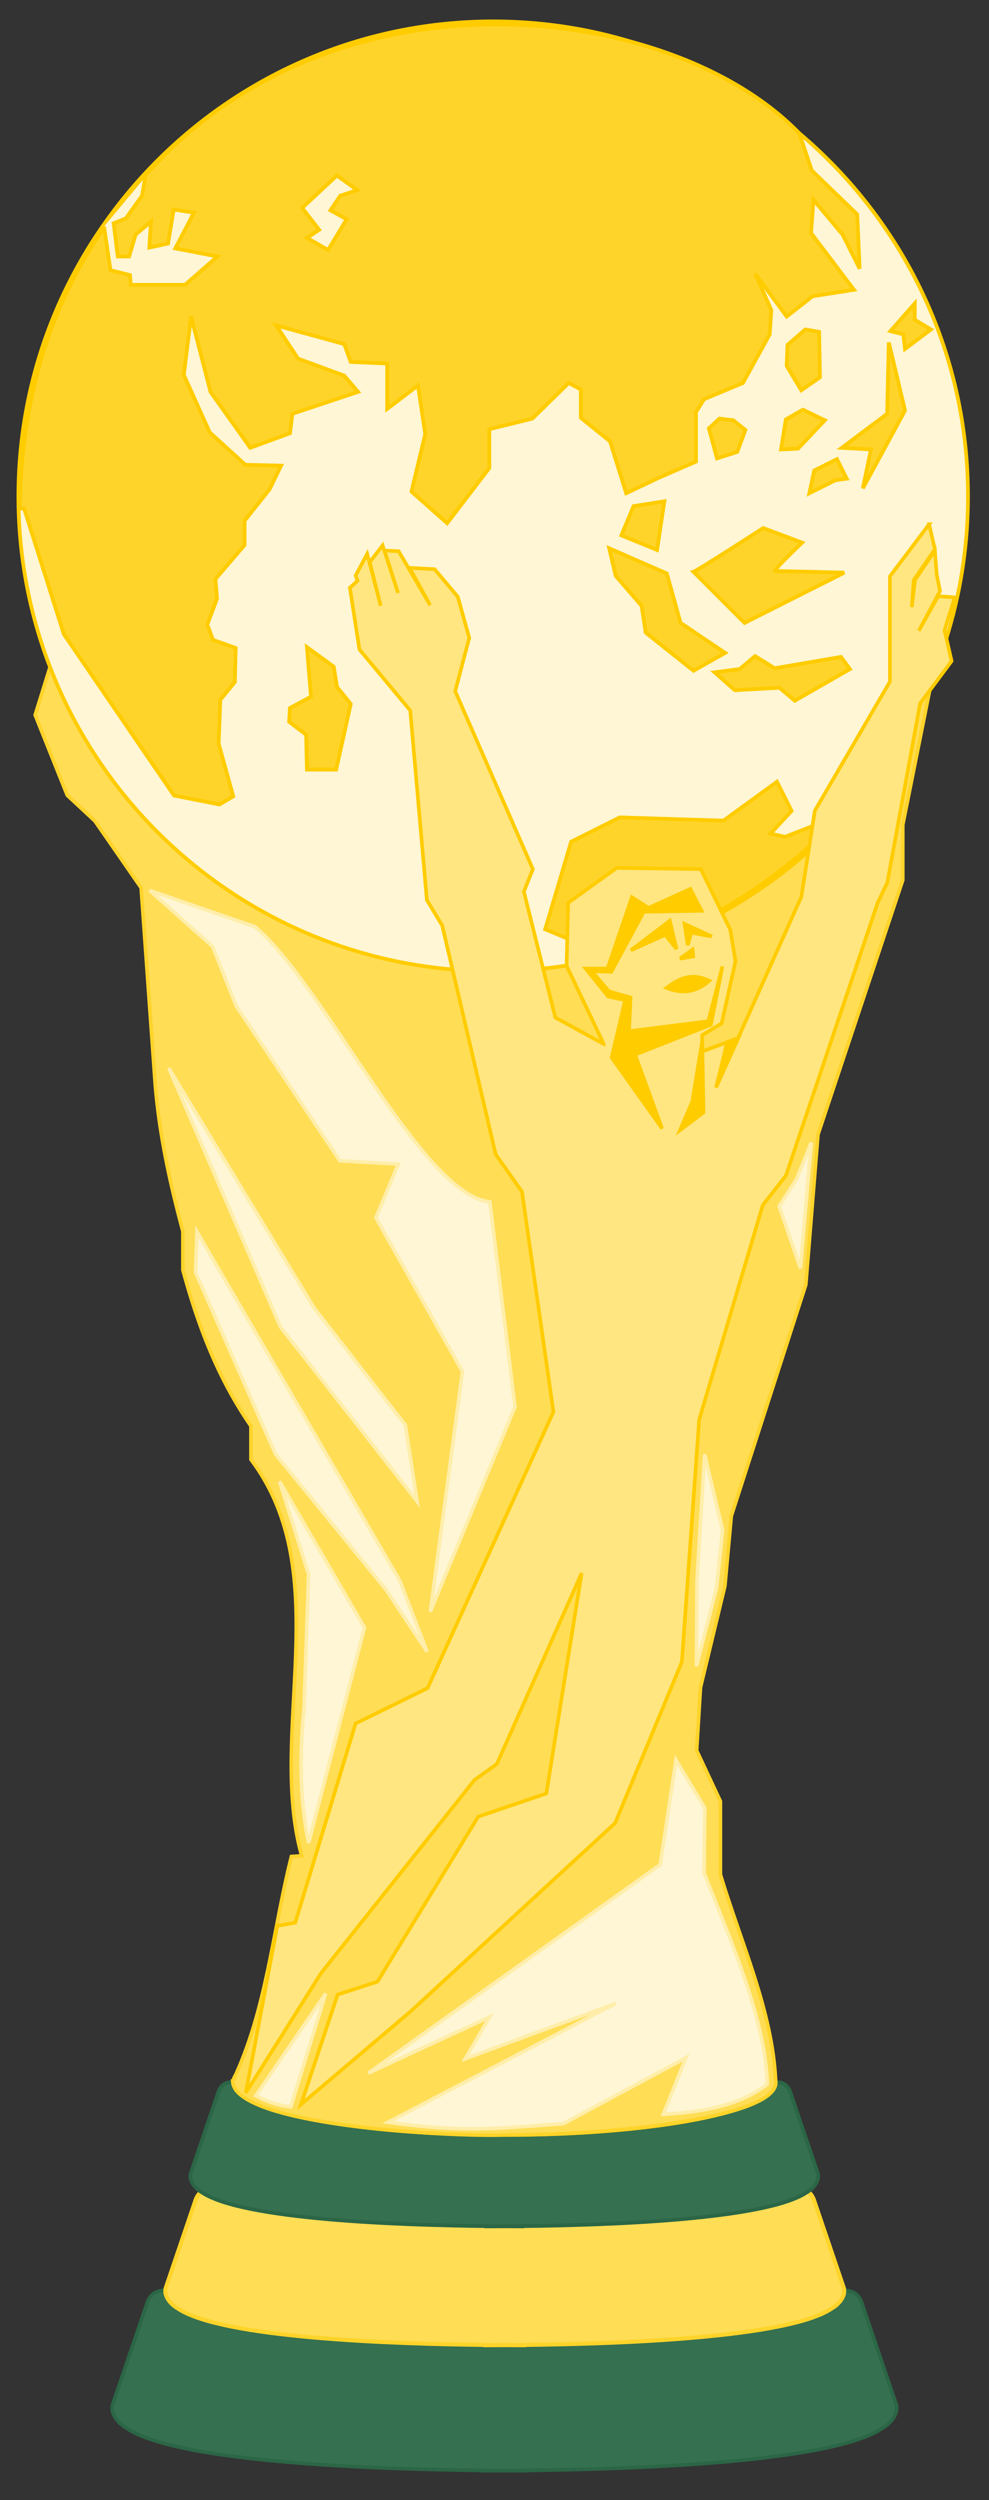
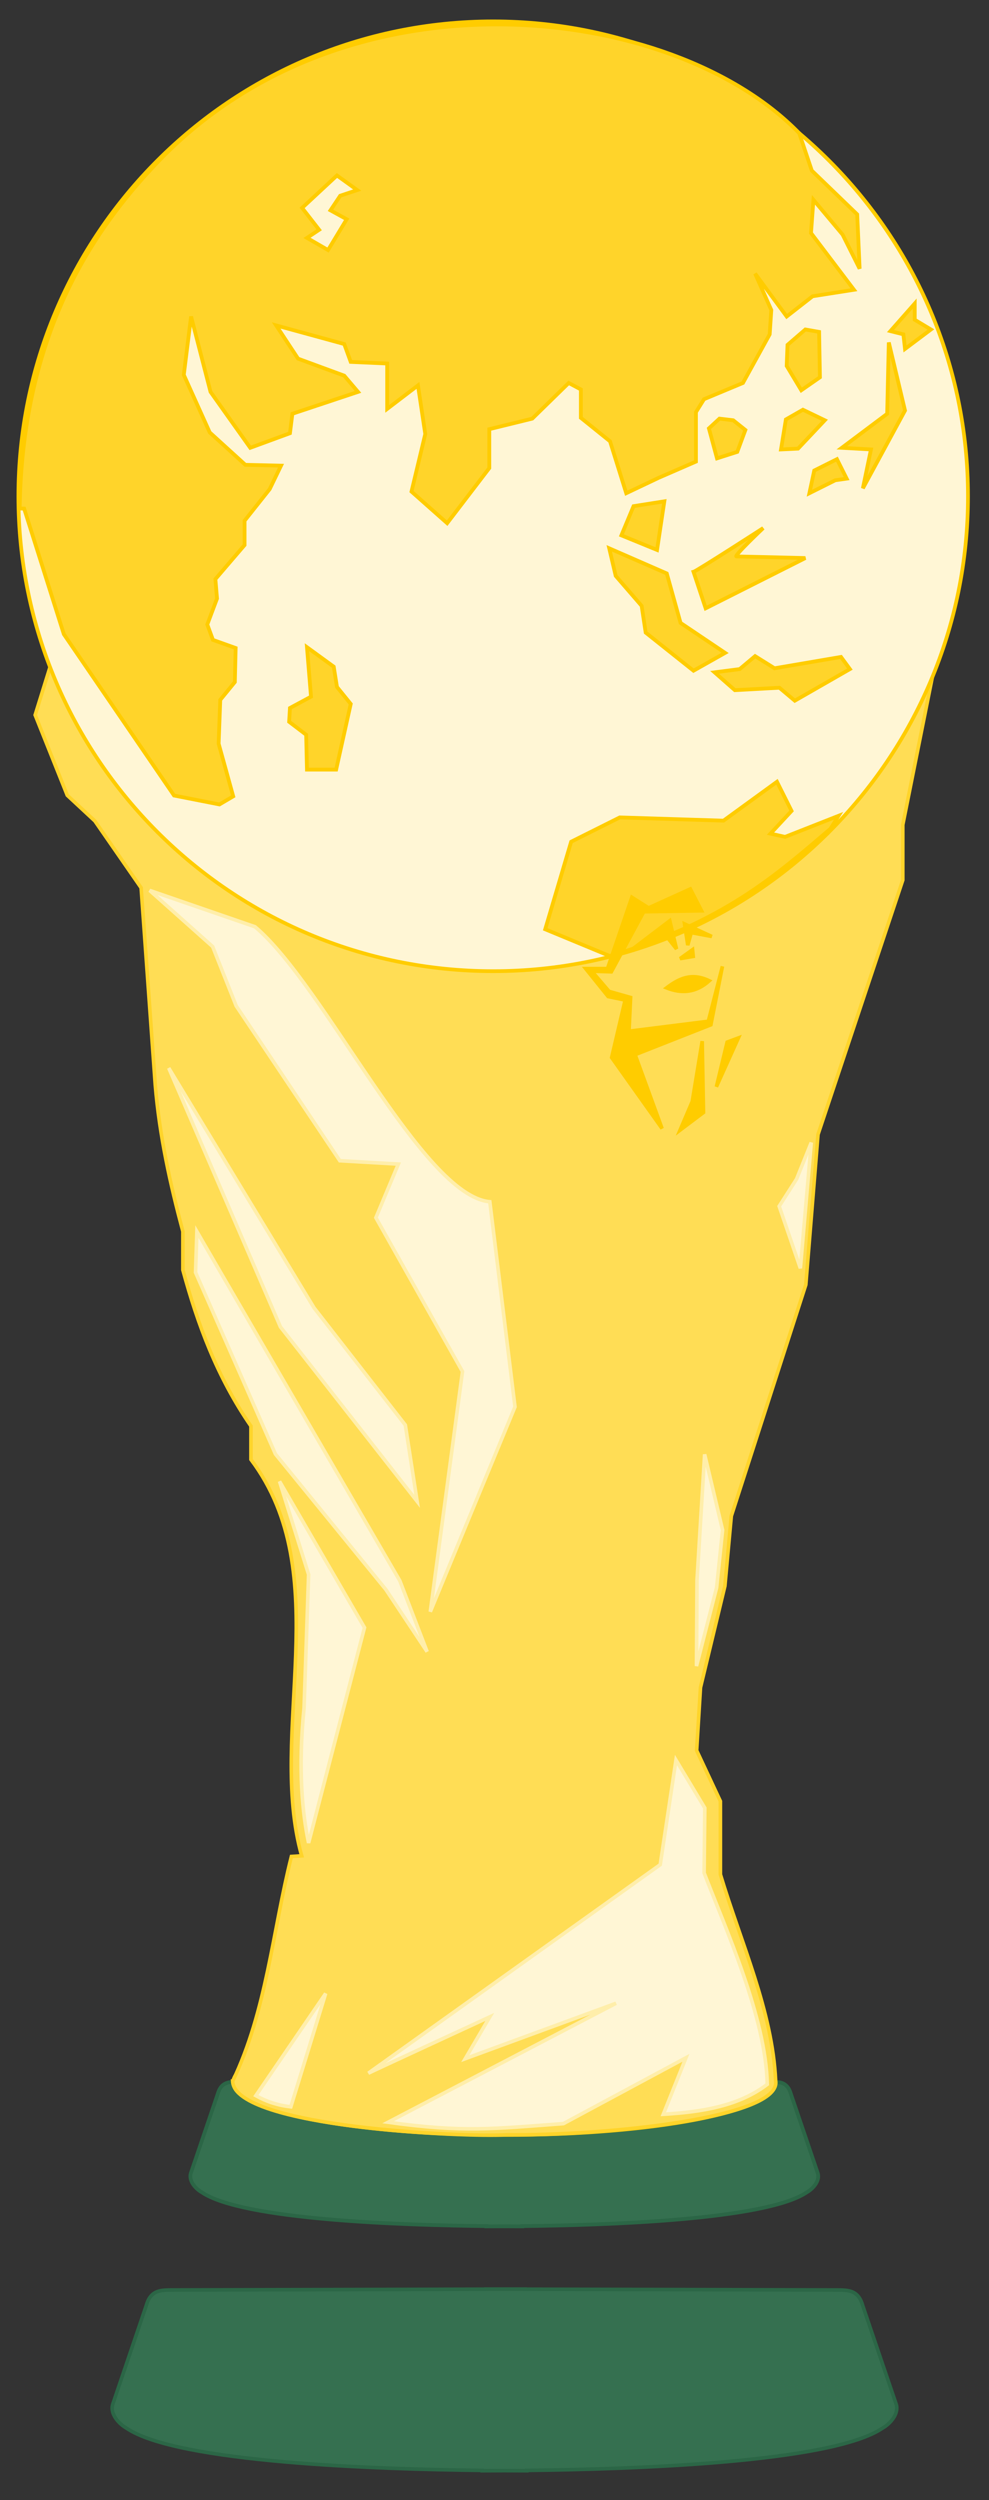
<svg xmlns="http://www.w3.org/2000/svg" xmlns:ns1="http://www.inkscape.org/namespaces/inkscape" xmlns:ns2="http://sodipodi.sourceforge.net/DTD/sodipodi-0.dtd" width="275" height="695" id="svg2" version="1.1" ns1:version="0.48.0 r9654" ns2:docname="FIFA World Cup.svg">
  <rect width="100%" height="100%" fill="#333333" stroke="none" />
  <defs id="defs4" />
  <ns2:namedview id="base" pagecolor="#ffffff" bordercolor="#666666" borderopacity="1.0" ns1:pageopacity="0.0" ns1:pageshadow="2" ns1:zoom="1.1913669" ns1:cx="137.5" ns1:cy="347.5" ns1:document-units="px" ns1:current-layer="layer1" showgrid="false" ns1:window-width="1920" ns1:window-height="1017" ns1:window-x="-8" ns1:window-y="-8" ns1:window-maximized="1" />
  <g ns1:label="Livello 1" ns1:groupmode="layer" id="layer1" transform="translate(0,-357.362)">
    <path style="fill:#357050;fill-opacity:1;stroke:#2b6646;stroke-width:1px;stroke-linecap:butt;stroke-linejoin:miter;stroke-opacity:1" d="m 134.555,993.71 0,0.031 -87.562,0.219 c -2.614,0.072 -5.182,0.254 -6.312,4.281 l -9.344,27.532 c -0.817,2.837 1.984,5.563 3.781,6.562 14.132,9.686 70.055,11.461 98.937,11.781 l 0,0.094 c 1.588,0 4.016,-0.02 6.219,-0.031 2.202,0.011 4.631,0.031 6.219,0.031 l 0,-0.094 c 28.882,-0.32 84.805,-2.095 98.938,-11.781 1.797,-1 4.598,-3.725 3.781,-6.562 l -9.344,-27.531 c -1.131,-4.027 -3.698,-4.209 -6.312,-4.281 l -87.562,-0.219 0,-0.031 -5.719,0 -5.719,0 z" id="path3779" ns1:connector-curvature="0" />
-     <path style="fill:#ffdd55;stroke:#ffd42a;stroke-width:1.13;stroke-linecap:butt;stroke-linejoin:miter;stroke-miterlimit:4;stroke-opacity:1;stroke-dasharray:none" d="m 135.41,965.619 0,0.027 -75.765,0.189 c -2.262,0.062 -4.484,0.22 -5.462,3.704 l -8.085,23.822 c -0.707,2.455 1.717,4.813 3.272,5.678 12.228,8.381 60.616,9.917 85.607,10.194 l 0,0.082 c 1.374,0 3.475,-0.017 5.381,-0.027 1.906,0.011 4.007,0.027 5.381,0.027 l 0,-0.082 c 24.991,-0.277 73.379,-1.813 85.607,-10.194 1.555,-0.865 3.979,-3.223 3.272,-5.678 l -8.085,-23.822 c -0.978,-3.485 -3.2,-3.642 -5.462,-3.704 l -75.765,-0.189 0,-0.027 -4.948,0 -4.948,0 z" id="path3788" ns1:connector-curvature="0" />
    <path ns1:connector-curvature="0" id="path3786" d="m 135.649,935.869 0,0.025 -70.07,0.175 c -2.092,0.058 -4.147,0.203 -5.051,3.426 l -7.477,22.031 c -0.654,2.271 1.588,4.451 3.026,5.251 11.309,7.751 56.06,9.171 79.172,9.428 l 0,0.075 c 1.271,0 3.214,-0.016 4.976,-0.025 1.762,0.009 3.705,0.025 4.976,0.025 l 0,-0.075 c 23.112,-0.256 67.863,-1.677 79.172,-9.428 1.438,-0.8 3.68,-2.981 3.026,-5.251 l -7.477,-22.031 c -0.905,-3.223 -2.96,-3.368 -5.051,-3.426 l -70.07,-0.175 0,-0.025 -4.576,0 -4.576,0 z" style="fill:#357050;fill-opacity:1;stroke:#2b6646;stroke-width:1.045;stroke-linecap:butt;stroke-linejoin:miter;stroke-miterlimit:4;stroke-opacity:1;stroke-dasharray:none" />
    <path ns2:type="arc" style="fill:none;stroke:#ffcc00;stroke-width:1;stroke-linecap:round;stroke-linejoin:round;stroke-miterlimit:4;stroke-opacity:1;stroke-dasharray:none" id="path3777" ns2:cx="357.84653" ns2:cy="1038.7251" ns2:rx="106.82363" ns2:ry="14.647212" d="m 464.67,1038.725 c 0,8.089 -47.827,14.647 -106.824,14.647 -58.997,0 -106.824,-6.558 -106.824,-14.647 0,-8.089 47.827,-14.647 106.824,-14.647 58.997,0 106.824,6.558 106.824,14.647 z" transform="matrix(0.707,0,0,1,-112.774,-102.486)" />
    <path style="fill:#ffdd55;stroke:#ffd42a;stroke-width:1px;stroke-linecap:butt;stroke-linejoin:miter;stroke-opacity:1" d="m 64.69,935.947 c 9.454,-19.688 11.076,-41.614 16.339,-62.5 l 2.857,-0.179 c -9.601,-34.201 9.894,-78.251 -14.107,-110.179 l 0,-9.286 c -9.442,-13.681 -14.841,-28.373 -18.929,-43.393 l 0,-10.714 c -3.518,-13.161 -6.501,-26.551 -7.679,-40.714 l -3.929,-54.821 -12.857,-18.571 -7.679,-7.143 -8.929,-22.321 4.107,-13.214 245.893,0 -8.75,43.75 0,15.357 -23.571,70.714 -3.393,41.786 -20.714,64.286 -1.786,19.464 -6.786,28.214 -1.071,17.5 6.607,14.107 0,20.357 c 5.73,19.069 14.474,37.949 15.359,57.321 1.795,10.26 -46.678,15.335 -74.823,15.045 -10.883,0.735 -75.471,-1.963 -76.161,-14.866 z" id="path3797" ns1:connector-curvature="0" ns2:nodetypes="ccccccccccccccccccccccccccc" />
    <path ns2:type="arc" style="fill:#fff6d5;stroke:#ffcc00;stroke-width:0.655;stroke-linecap:round;stroke-linejoin:round;stroke-miterlimit:4;stroke-opacity:1;stroke-dasharray:none" id="path3007" ns2:cx="327.16315" ns2:cy="477.71164" ns2:rx="83.716393" ns2:ry="83.716393" d="m 410.88,477.712 c 0,46.235 -37.481,83.716 -83.716,83.716 -46.235,0 -83.716,-37.481 -83.716,-83.716 0,-46.235 37.481,-83.716 83.716,-83.716 46.235,0 83.716,37.481 83.716,83.716 z" transform="matrix(1.577,0,0,1.577,-378.8,-258.028)" />
    <path style="fill:#ffd42a;stroke:#ffcc00;stroke-width:1.053px;stroke-linecap:butt;stroke-linejoin:miter;stroke-opacity:1" d="m 230.915,587.754 2.253,-3.605 -14.871,5.858 -4.056,-0.901 5.858,-6.309 -4.056,-8.112 -14.871,10.815 -28.841,-0.901 -13.519,6.76 -7.21,24.335 17.957,7.433 c 31.896,-9.477 46.245,-22.502 61.356,-35.373 z" id="path3885" ns1:connector-curvature="0" ns2:nodetypes="cccccccccccc" />
-     <path style="fill:#ffe680;stroke:#ffcc00;stroke-width:1px;stroke-linecap:butt;stroke-linejoin:miter;stroke-opacity:1" d="m 258.355,503.099 -10.906,14.469 0,29.281 -20.875,35.875 -3.75,23.938 -23.75,53.031 3.375,-12.688 -7.125,2.625 -0.094,-4.5 5.438,-3.281 3.844,-17.25 -1.438,-8.75 -8.219,-16.875 -23.375,-0.344 -13.5,9.719 -0.438,17.5 10.281,21.625 c -0.003,0.033 0.002,0.061 0,0.094 l -13.406,-7.344 -8.75,-35 2.5,-6.25 -21.594,-49.469 3.906,-14.812 -3.188,-11.438 -6.438,-7.656 -6.969,-0.375 5.719,10.375 -8.75,-15 -3.938,-0.188 3.75,11.781 -4.281,-13.219 -3.562,4.656 3.031,12.125 -3.75,-14.438 -3.219,6.062 0.531,1.438 -2.125,1.938 2.656,17.156 14.125,16.969 4.625,52.688 4.281,7.125 14.844,63.562 7.312,10.375 8.75,61.25 -35,76.781 -20,9.812 -16.781,55.375 -5,0.875 -8.75,46.438 20.875,-33.219 42.687,-53.75 6.25,-4.469 23.562,-53.031 -9.812,61.25 -18.938,6.438 -28.031,45.875 -11.062,3.594 -10.188,30.531 30.531,-25.906 56.812,-52.312 18.562,-44.812 4.812,-67.344 17.688,-59.625 6.438,-8.219 25.531,-75.906 2.656,-5.531 9.125,-49.812 8.75,-11.781 -1.969,-8.562 2.844,-9.125 -4.625,-0.344 -5.375,9.625 5.906,-11.062 -0.906,-4.469 -0.531,-6.781 -5.531,8.219 -0.875,7.5 0.531,-7.5 5.875,-8.562 -1.594,-6.969 z" id="path3799" ns1:connector-curvature="0" />
    <path id="path3841" style="fill:#ffcc00;stroke:#ffcc00;stroke-width:1px;stroke-linecap:butt;stroke-linejoin:miter;stroke-opacity:1" d="m 202.19,647.063 3.125,-1.161 -6.116,13.571 z m -18.097,24.025 -14.018,-19.732 3.75,-15.982 -4.732,-0.982 -6.25,-7.768 6.071,0 6.786,-19.821 4.643,2.946 11.607,-5.268 3.125,6.071 -16.071,0.268 -9.018,16.696 -5.446,-0.179 4.821,5.625 5.982,1.696 -0.446,9.375 22.054,-2.768 3.929,-15.268 -3.214,16.25 -21.071,8.304 z m 11.161,-24.286 0.357,19.821 -6.518,4.911 3.393,-7.946 z m -9.911,-14.821 c 3.338,-2.515 6.892,-4.384 11.875,-1.964 -3.703,3.336 -7.696,3.622 -11.875,1.964 z m 7.232,-10.625 0.179,1.875 -3.661,0.625 z m -2.232,-7.143 0.893,5.893 0.982,-3.482 5.714,1.071 z m -14.911,7.321 10.804,-8.214 1.875,7.857 -3.125,-3.929 z" ns1:connector-curvature="0" />
    <path style="fill:#fff6d5;stroke:#ffeeaa;stroke-width:1px;stroke-linecap:butt;stroke-linejoin:miter;stroke-opacity:1" d="m 71.135,939.936 c 2.966,1.661 6.198,2.725 9.734,3.102 l 9.681,-31.503 z" id="path3038" />
    <path style="fill:#fff6d5;stroke:#ffeeaa;stroke-width:1px;stroke-linecap:butt;stroke-linejoin:miter;stroke-opacity:1" d="m 195.93,761.669 4.992,21.028 -1.664,16.036 -5.597,21.784 0.151,-23.902 z" id="path3034" />
    <path style="fill:#fff6d5;stroke:#ffeeaa;stroke-width:1px;stroke-linecap:butt;stroke-linejoin:miter;stroke-opacity:1" d="m 216.655,692.686 5.9,17.246 3.026,-34.945 -4.085,10.136 z" id="path3032" />
    <path style="fill:#fff6d5;stroke:#ffeeaa;stroke-width:1px;stroke-linecap:butt;stroke-linejoin:miter;stroke-opacity:1" d="m 102.413,933.698 c 1.515,-0.758 33.777,-15.657 33.777,-15.657 l -6.819,11.617 41.921,-15.405 -63.387,33.083 c 21.14,2.907 29.13,1.807 48.755,0.379 l 34.078,-18.309 -6.304,15.714 c 10.718,-0.643 21.021,-2.287 28.906,-8.327 -0.338,-18.564 -11.594,-43.281 -17.551,-58.778 l 0.189,-18.056 -8.018,-13.321 -4.374,29.084 z" id="path3016" ns1:connector-curvature="0" ns2:nodetypes="cccccccccccccc" />
    <path style="fill:#fff6d5;stroke:#ffeeaa;stroke-width:1px;stroke-linecap:butt;stroke-linejoin:miter;stroke-opacity:1" d="m 119.648,805.409 8.95,-66.769 -24.083,-42.769 6.247,-14.903 -16.272,-0.933 -28.814,-43.033 -6.548,-16.492 -17.516,-15.615 29.294,10.102 c 19.359,16.254 46.484,74.779 65.29,76.444 l 7.002,57.013 z" id="path3014" ns1:connector-curvature="0" ns2:nodetypes="cccccccccccc" />
    <path style="fill:#fff6d5;stroke:#ffeeaa;stroke-width:1px;stroke-linecap:butt;stroke-linejoin:miter;stroke-opacity:1" d="m 77.727,769.169 8.081,25.885 -1.263,37.123 c -1.723,17.118 -0.434,29.488 1.263,37.502 l 15.545,-59.852 z" id="path3012" ns1:connector-curvature="0" ns2:nodetypes="cccccc" />
    <path style="fill:#fff6d5;stroke:#ffeeaa;stroke-width:1px;stroke-linecap:butt;stroke-linejoin:miter;stroke-opacity:1" d="m 54.746,699.721 56.442,97.101 7.576,19.698 -11.49,-17.299 -30.683,-37.628 -22.223,-50.508 z" id="path3010" />
    <path style="fill:#fff6d5;stroke:#ffeeaa;stroke-width:1px;stroke-linecap:butt;stroke-linejoin:miter;stroke-opacity:1" d="m 115.987,774.725 -38.007,-48.487 -31.062,-71.973 40.406,66.67 25.38,32.577 z" id="path3854" />
    <path style="fill:#ffd42a;stroke:#ffcc00;stroke-width:1.053px;stroke-linecap:butt;stroke-linejoin:miter;stroke-opacity:1" d="m 222.231,394.398 3.502,10.394 12.618,12.167 0.676,15.097 -4.732,-9.464 -8.112,-9.689 -0.676,9.238 11.942,15.773 -11.491,1.803 -7.21,5.633 -8.788,-11.942 4.506,10.139 -0.451,6.76 -7.436,13.519 -10.815,4.506 -2.253,3.605 0,13.745 -10.365,4.506 -9.013,4.281 -4.506,-14.421 -8.112,-6.534 0,-7.886 -3.38,-1.803 -10.14,9.914 -11.942,2.929 0,10.815 -11.717,15.322 -9.914,-8.788 3.83,-15.998 -2.028,-13.519 -8.562,6.534 0,-12.618 -10.139,-0.451 -1.803,-4.957 -18.927,-5.182 6.084,9.238 12.843,4.732 3.83,4.506 -18.251,6.084 -0.676,5.408 -11.041,4.056 -11.041,-15.547 -5.408,-20.955 -2.028,16.223 7.21,15.998 9.914,9.013 9.914,0.225 -3.155,6.534 -6.985,8.788 0,6.76 -8.112,9.464 0.451,5.408 -2.704,7.21 1.577,4.281 6.309,2.253 -0.225,9.464 -4.056,4.957 -0.451,12.167 4.056,14.646 -3.83,2.253 -12.618,-2.479 -30.644,-44.839 -11.041,-34.925 -1.248,-0.03 c 0.743,-46.004 18.135,-75.325 38.814,-96.74 52.45,-54.317 142.559,-44.011 177.946,-7.584 z" id="path3857" ns1:connector-curvature="0" ns2:nodetypes="ccccccccccccccccccccccccccccccccccccccccccccccccccccccccccccccccsc" />
    <path style="fill:#fff6d5;fill-opacity:1;stroke:#ffcc00;stroke-width:1.053px;stroke-linecap:butt;stroke-linejoin:miter;stroke-opacity:1" d="m 99.327,410.2 -5.633,-4.056 -9.689,9.013 4.732,6.084 -3.38,2.253 5.858,3.38 5.182,-8.562 -4.506,-2.479 2.704,-4.056 z" id="path3859" ns1:connector-curvature="0" />
-     <path style="fill:#fff6d5;fill-opacity:1;stroke:#ffcc00;stroke-width:1.053px;stroke-linecap:butt;stroke-linejoin:miter;stroke-opacity:1" d="m 40.406,406.579 -0.901,5.182 -4.506,6.309 -3.38,1.352 1.127,9.238 3.155,0 1.803,-6.084 4.281,-3.605 -0.451,7.21 5.182,-1.127 1.577,-9.464 5.633,0.901 -5.182,9.914 11.717,2.253 -9.013,7.886 -15.097,0 -0.225,-2.704 -5.408,-1.352 -1.803,-12.167" id="path3861" ns1:connector-curvature="0" />
    <path style="fill:#ffd42a;stroke:#ffcc00;stroke-width:1.053px;stroke-linecap:butt;stroke-linejoin:miter;stroke-opacity:1" d="m 85.357,537.282 7.436,5.408 0.901,5.633 3.83,4.732 -4.056,18.251 -8.112,0 -0.225,-9.689 -4.732,-3.605 0.225,-3.83 5.858,-3.155 z" id="path3863" ns1:connector-curvature="0" />
    <path style="fill:#ffd42a;stroke:#ffcc00;stroke-width:1.053px;stroke-linecap:butt;stroke-linejoin:miter;stroke-opacity:1" d="m 227.761,449.632 0.225,12.618 -5.182,3.605 -4.056,-6.76 0.225,-5.858 4.957,-4.281 z" id="path3865" ns1:connector-curvature="0" />
    <path style="fill:#ffd42a;stroke:#ffcc00;stroke-width:1.053px;stroke-linecap:butt;stroke-linejoin:miter;stroke-opacity:1" d="m 218.522,473.966 4.732,-2.704 6.084,2.929 -7.436,7.886 -4.732,0.225 z" id="path3867" ns1:connector-curvature="0" />
    <path style="fill:#ffd42a;stroke:#ffcc00;stroke-width:1.053px;stroke-linecap:butt;stroke-linejoin:miter;stroke-opacity:1" d="m 207.256,476.896 -2.253,6.084 -5.633,1.803 -2.253,-8.337 2.929,-2.704 3.83,0.451 z" id="path3869" ns1:connector-curvature="0" />
    <path style="fill:#ffd42a;stroke:#ffcc00;stroke-width:1.053px;stroke-linecap:butt;stroke-linejoin:miter;stroke-opacity:1" d="m 184.724,496.724 -2.028,13.519 -9.914,-4.056 3.38,-8.112 z" id="path3871" ns1:connector-curvature="0" />
-     <path style="fill:#ffd42a;stroke:#ffcc00;stroke-width:1.053px;stroke-linecap:butt;stroke-linejoin:miter;stroke-opacity:1" d="m 192.836,516.327 c 0.901,-0.225 19.378,-12.167 19.378,-12.167 l 10.815,4.056 c 0,0 -8.337,7.886 -7.436,7.886 0.901,0 19.152,0.451 19.152,0.451 l -27.715,13.97 z" id="path3873" ns1:connector-curvature="0" />
+     <path style="fill:#ffd42a;stroke:#ffcc00;stroke-width:1.053px;stroke-linecap:butt;stroke-linejoin:miter;stroke-opacity:1" d="m 192.836,516.327 c 0.901,-0.225 19.378,-12.167 19.378,-12.167 c 0,0 -8.337,7.886 -7.436,7.886 0.901,0 19.152,0.451 19.152,0.451 l -27.715,13.97 z" id="path3873" ns1:connector-curvature="0" />
    <path style="fill:#ffd42a;stroke:#ffcc00;stroke-width:1.053px;stroke-linecap:butt;stroke-linejoin:miter;stroke-opacity:1" d="m 185.4,516.778 -15.998,-6.985 1.803,7.661 7.21,8.337 1.127,7.436 13.294,10.59 8.788,-4.957 -12.393,-8.337 z" id="path3875" ns1:connector-curvature="0" />
    <path style="fill:#ffd42a;stroke:#ffcc00;stroke-width:1.053px;stroke-linecap:butt;stroke-linejoin:miter;stroke-opacity:1" d="m 209.96,539.761 -4.281,3.605 -6.985,0.901 5.633,4.957 12.393,-0.676 4.281,3.605 15.322,-8.788 -2.479,-3.38 -18.476,3.155 z" id="path3877" ns1:connector-curvature="0" />
    <path style="fill:#ffd42a;stroke:#ffcc00;stroke-width:1.053px;stroke-linecap:butt;stroke-linejoin:miter;stroke-opacity:1" d="m 247.138,452.561 -0.451,19.828 -12.618,9.464 8.112,0.451 -2.253,10.815 11.717,-21.631 z" id="path3879" ns1:connector-curvature="0" />
    <path style="fill:#ffd42a;stroke:#ffcc00;stroke-width:1.053px;stroke-linecap:butt;stroke-linejoin:miter;stroke-opacity:1" d="m 254.349,441.745 -6.76,7.661 3.605,0.901 0.451,4.056 7.21,-5.408 -4.506,-2.704 z" id="path3881" ns1:connector-curvature="0" />
    <path style="fill:#ffd42a;stroke:#ffcc00;stroke-width:1.053px;stroke-linecap:butt;stroke-linejoin:miter;stroke-opacity:1" d="m 232.718,485.007 -6.309,3.155 -1.352,6.309 7.21,-3.605 3.155,-0.451 z" id="path3883" ns1:connector-curvature="0" />
  </g>
</svg>